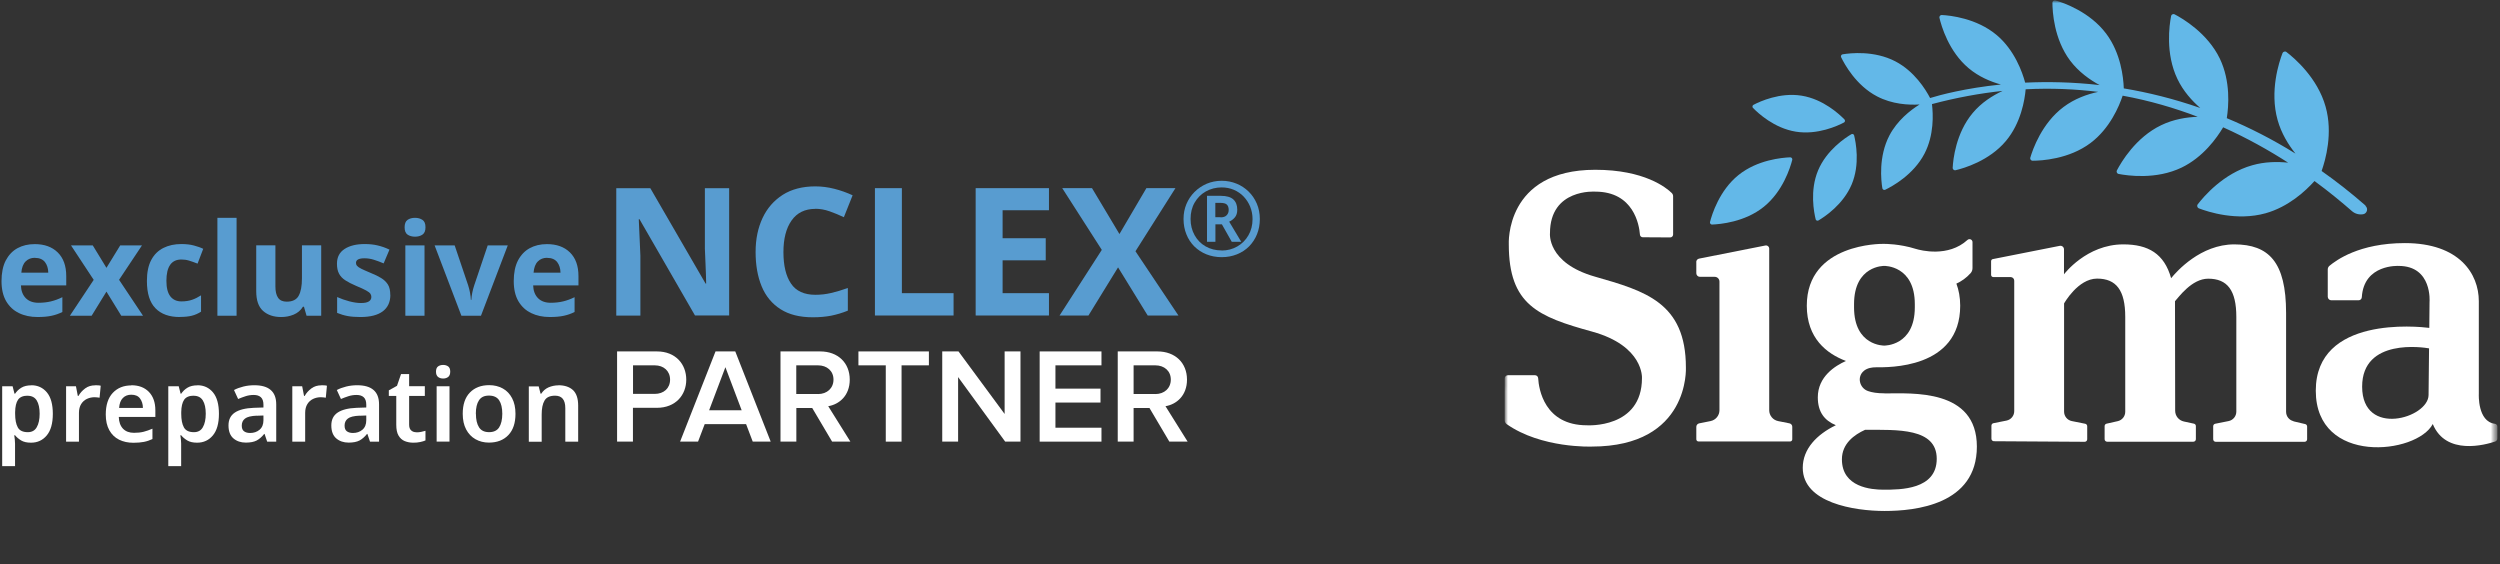
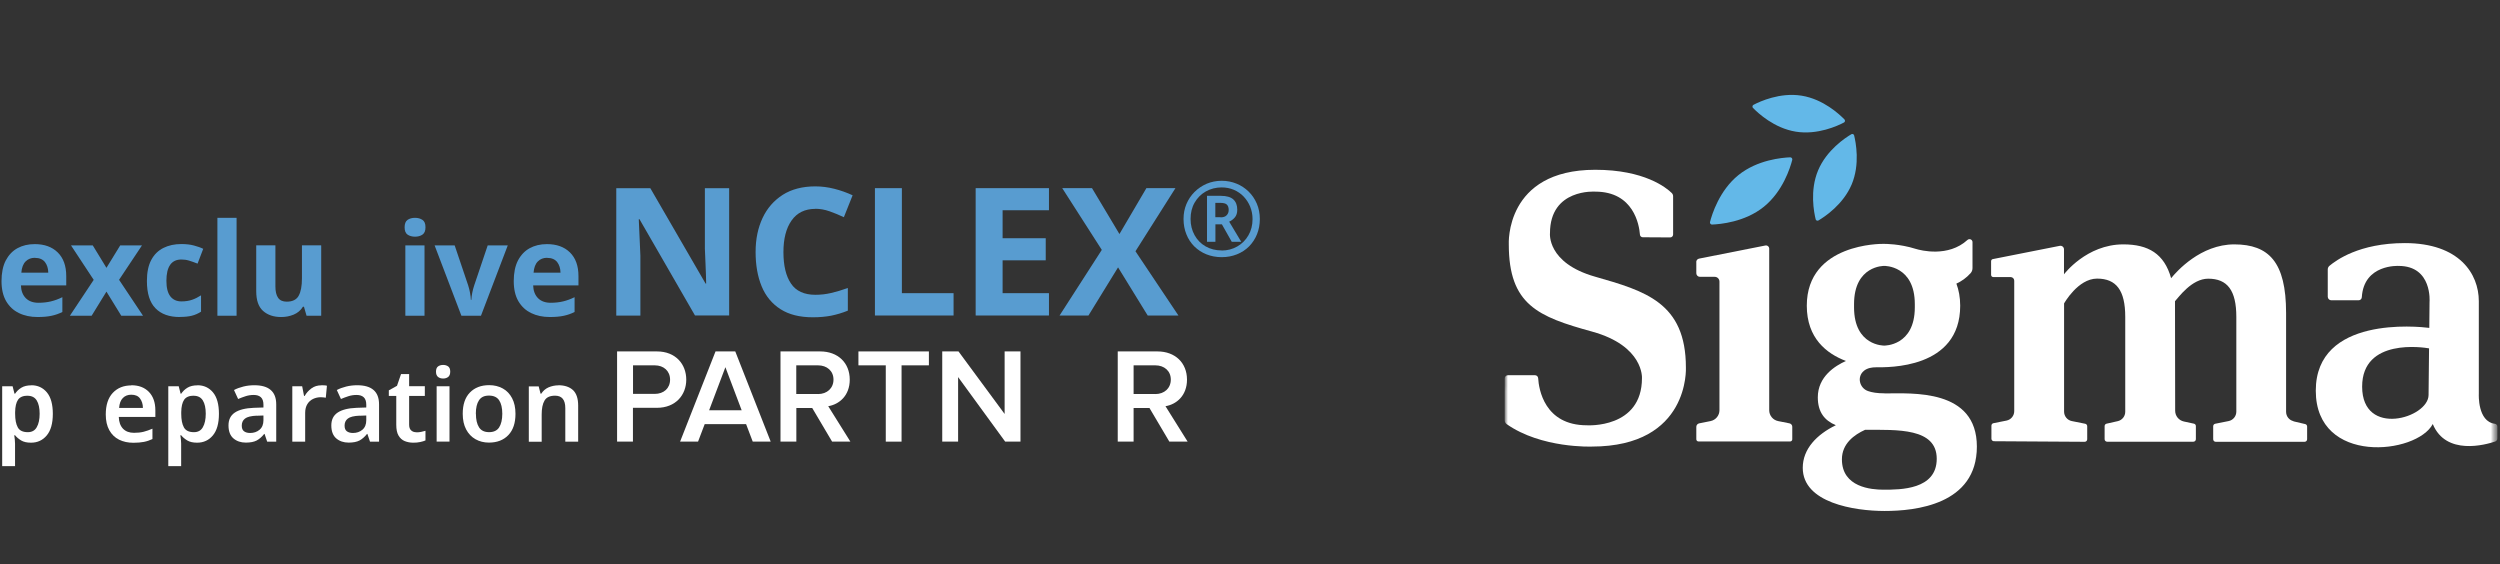
<svg xmlns="http://www.w3.org/2000/svg" width="412" height="93" viewBox="0 0 412 93" fill="none">
  <rect x="0" y="0" width="412" height="93" fill="#333333" stroke="none" />
-   <path d="M104.309 72.781V67.208H108.255C111.349 67.208 113.096 65.088 113.096 62.568C113.096 60.047 111.376 57.914 108.255 57.914H101.695V72.781H104.309ZM107.909 64.914H104.322V60.208H107.909C109.376 60.208 110.429 61.141 110.429 62.568C110.429 63.994 109.376 64.914 107.909 64.914Z" fill="white" />
+   <path d="M104.309 72.781V67.208H108.255C111.349 67.208 113.096 65.088 113.096 62.568C113.096 60.047 111.376 57.914 108.255 57.914H101.695V72.781H104.309ZM107.909 64.914H104.322V60.208H107.909C109.376 60.208 110.429 61.141 110.429 62.568C110.429 63.994 109.376 64.914 107.909 64.914" fill="white" />
  <path d="M127.012 72.781L121.172 57.914H117.918L112.078 72.781H115.038L116.132 69.901H122.958L124.052 72.781H127.012ZM122.212 67.608H116.865L119.545 60.514L122.225 67.608H122.212Z" fill="white" />
  <path d="M140.145 72.781L136.492 66.941C138.292 66.648 140.039 65.208 140.039 62.568C140.039 59.807 138.105 57.914 135.158 57.914H128.625V72.781H131.238V67.234H133.852L137.132 72.781H140.159H140.145ZM134.812 64.928H131.225V60.208H134.812C136.279 60.208 137.359 61.127 137.359 62.554C137.359 63.981 136.292 64.941 134.812 64.941V64.928Z" fill="white" />
  <path d="M148.576 72.781V60.208H153.082V57.914H141.469V60.208H145.976V72.781H148.589H148.576Z" fill="white" />
  <path d="M168.175 72.781V57.914H165.562V68.221L157.961 57.914H155.281V72.781H157.895V62.141L165.655 72.781H168.175Z" fill="white" />
-   <path d="M181.523 72.781V70.488H173.936V66.341H181.363V64.047H173.936V60.208H181.523V57.914H171.336V72.781H181.523Z" fill="white" />
  <path d="M195.723 72.781L192.07 66.941C193.87 66.648 195.617 65.208 195.617 62.568C195.617 59.807 193.683 57.914 190.737 57.914H184.203V72.781H186.817V67.234H189.43L192.71 72.781H195.737H195.723ZM190.403 64.928H186.817V60.208H190.403C191.87 60.208 192.95 61.127 192.95 62.554C192.95 63.981 191.883 64.941 190.403 64.941V64.928Z" fill="white" />
  <path d="M5.717 40.23C7.317 40.23 8.584 40.684 9.517 41.604C10.45 42.524 10.917 43.817 10.917 45.497V47.031H3.45C3.477 47.924 3.743 48.617 4.25 49.137C4.757 49.644 5.45 49.897 6.343 49.897C7.09 49.897 7.77 49.817 8.384 49.671C8.997 49.524 9.624 49.297 10.277 48.977V51.417C9.717 51.697 9.117 51.911 8.477 52.044C7.85 52.177 7.09 52.244 6.197 52.244C5.037 52.244 4.01 52.031 3.117 51.591C2.223 51.164 1.53 50.511 1.01 49.631C0.503 48.751 0.25 47.644 0.25 46.324C0.25 45.004 0.477 43.831 0.943 42.937C1.41 42.044 2.05 41.364 2.863 40.91C3.69 40.457 4.637 40.23 5.73 40.23H5.717ZM5.743 42.484C5.13 42.484 4.623 42.684 4.223 43.084C3.823 43.484 3.583 44.097 3.517 44.937H7.957C7.944 44.231 7.757 43.644 7.41 43.191C7.05 42.737 6.503 42.497 5.757 42.497L5.743 42.484Z" fill="#589CD0" />
  <path d="M15.436 46.112L11.702 40.445H15.289L17.542 44.139L19.809 40.445H23.396L19.622 46.112L23.569 52.032H19.983L17.542 48.059L15.102 52.032H11.516L15.449 46.112H15.436Z" fill="#589CD0" />
  <path d="M29.624 52.246C27.891 52.246 26.558 51.766 25.624 50.806C24.678 49.846 24.211 48.352 24.211 46.299C24.211 44.886 24.451 43.725 24.931 42.832C25.411 41.939 26.078 41.285 26.931 40.859C27.784 40.432 28.771 40.219 29.891 40.219C30.678 40.219 31.371 40.299 31.958 40.459C32.544 40.619 33.065 40.792 33.491 41.005L32.558 43.446C32.065 43.245 31.598 43.086 31.171 42.952C30.744 42.819 30.304 42.766 29.891 42.766C28.251 42.766 27.424 43.939 27.424 46.272C27.424 47.432 27.638 48.286 28.078 48.846C28.504 49.392 29.118 49.672 29.891 49.672C30.558 49.672 31.144 49.579 31.651 49.406C32.158 49.232 32.651 48.979 33.131 48.672V51.366C32.651 51.672 32.145 51.899 31.611 52.032C31.078 52.166 30.411 52.232 29.611 52.232L29.624 52.246Z" fill="#589CD0" />
  <path d="M38.988 52.032H35.828V35.898H38.988V52.032Z" fill="#589CD0" />
  <path d="M52.934 40.447V52.034H50.52L50.093 50.554H49.92C49.547 51.154 49.04 51.581 48.4 51.847C47.76 52.114 47.067 52.247 46.347 52.247C45.107 52.247 44.107 51.914 43.347 51.234C42.6 50.567 42.227 49.487 42.227 47.994V40.434H45.387V47.207C45.387 48.034 45.533 48.647 45.827 49.074C46.12 49.501 46.6 49.714 47.253 49.714C48.213 49.714 48.88 49.38 49.227 48.727C49.587 48.074 49.76 47.127 49.76 45.887V40.434H52.92L52.934 40.447Z" fill="#589CD0" />
-   <path d="M64.332 48.592C64.332 49.766 63.918 50.672 63.091 51.299C62.265 51.926 61.025 52.246 59.385 52.246C58.585 52.246 57.878 52.192 57.305 52.086C56.718 51.979 56.145 51.806 55.558 51.566V48.952C56.185 49.232 56.851 49.472 57.571 49.659C58.291 49.846 58.931 49.939 59.478 49.939C60.105 49.939 60.545 49.846 60.811 49.659C61.078 49.472 61.198 49.232 61.198 48.939C61.198 48.739 61.145 48.566 61.038 48.406C60.931 48.246 60.705 48.072 60.345 47.872C59.985 47.672 59.438 47.419 58.691 47.112C57.971 46.806 57.371 46.499 56.905 46.192C56.438 45.886 56.091 45.526 55.865 45.086C55.638 44.659 55.531 44.112 55.531 43.459C55.531 42.379 55.945 41.579 56.785 41.032C57.625 40.485 58.731 40.219 60.118 40.219C60.838 40.219 61.531 40.285 62.171 40.432C62.825 40.579 63.491 40.805 64.185 41.139L63.225 43.406C62.665 43.166 62.118 42.965 61.611 42.806C61.105 42.645 60.585 42.566 60.065 42.566C59.131 42.566 58.665 42.819 58.665 43.325C58.665 43.512 58.718 43.672 58.851 43.819C58.971 43.965 59.211 44.126 59.558 44.299C59.905 44.472 60.425 44.699 61.091 44.979C61.758 45.245 62.331 45.526 62.811 45.819C63.291 46.112 63.665 46.472 63.931 46.899C64.198 47.326 64.318 47.899 64.318 48.592H64.332Z" fill="#589CD0" />
  <path d="M68.4 35.898C68.866 35.898 69.266 36.005 69.613 36.232C69.96 36.459 70.12 36.858 70.12 37.459C70.12 38.059 69.946 38.445 69.613 38.672C69.28 38.898 68.866 39.005 68.4 39.005C67.933 39.005 67.506 38.898 67.173 38.672C66.84 38.445 66.68 38.045 66.68 37.459C66.68 36.872 66.84 36.459 67.173 36.232C67.506 36.005 67.906 35.898 68.4 35.898ZM69.96 40.445V52.032H66.8V40.445H69.96Z" fill="#589CD0" />
  <path d="M76.038 52.032L71.625 40.445H74.932L77.159 47.045C77.292 47.446 77.385 47.859 77.465 48.272C77.545 48.699 77.585 49.086 77.599 49.419H77.678C77.719 48.659 77.879 47.859 78.145 47.045L80.372 40.445H83.679L79.265 52.032H76.012H76.038Z" fill="#589CD0" />
  <path d="M90.131 40.23C91.731 40.23 92.998 40.684 93.931 41.604C94.864 42.524 95.331 43.817 95.331 45.497V47.031H87.864C87.891 47.924 88.157 48.617 88.664 49.137C89.171 49.644 89.864 49.897 90.757 49.897C91.504 49.897 92.184 49.817 92.798 49.671C93.411 49.524 94.038 49.297 94.691 48.977V51.417C94.131 51.697 93.531 51.911 92.891 52.044C92.264 52.177 91.504 52.244 90.611 52.244C89.451 52.244 88.424 52.031 87.531 51.591C86.637 51.164 85.944 50.511 85.424 49.631C84.917 48.751 84.664 47.644 84.664 46.324C84.664 45.004 84.891 43.831 85.357 42.937C85.824 42.044 86.464 41.364 87.278 40.91C88.104 40.457 89.051 40.23 90.144 40.23H90.131ZM90.157 42.484C89.544 42.484 89.037 42.684 88.638 43.084C88.237 43.484 87.998 44.097 87.931 44.937H92.371C92.358 44.231 92.171 43.644 91.824 43.191C91.464 42.737 90.918 42.497 90.171 42.497L90.157 42.484Z" fill="#589CD0" />
  <path d="M120.176 51.993H114.536L105.389 36.126H105.269C105.309 37.126 105.349 38.126 105.403 39.126C105.456 40.126 105.496 41.127 105.536 42.127V52.007H101.562V31.02H107.176L116.283 46.74H116.376C116.363 45.767 116.323 44.793 116.283 43.833C116.243 42.873 116.203 41.913 116.163 40.953V31.02H120.163V52.007L120.176 51.993Z" fill="#589CD0" />
  <path d="M134.364 34.422C132.657 34.422 131.35 35.062 130.457 36.328C129.55 37.608 129.11 39.342 129.11 41.555C129.11 43.769 129.524 45.515 130.364 46.742C131.19 47.969 132.537 48.582 134.377 48.582C135.244 48.582 136.097 48.489 136.95 48.289C137.804 48.089 138.724 47.822 139.724 47.462V51.195C138.804 51.569 137.897 51.835 136.99 52.022C136.084 52.195 135.084 52.289 133.964 52.289C131.804 52.289 130.03 51.849 128.63 50.955C127.23 50.062 126.19 48.809 125.523 47.195C124.857 45.582 124.523 43.688 124.523 41.542C124.523 39.395 124.91 37.555 125.67 35.928C126.43 34.302 127.55 33.035 129.004 32.102C130.457 31.181 132.257 30.715 134.364 30.715C135.404 30.715 136.444 30.848 137.497 31.115C138.55 31.381 139.55 31.741 140.511 32.181L139.07 35.795C138.284 35.422 137.497 35.102 136.71 34.822C135.91 34.542 135.137 34.408 134.377 34.408L134.364 34.422Z" fill="#589CD0" />
  <path d="M144.188 51.995V31.008H148.628V48.315H157.148V51.995H144.188Z" fill="#589CD0" />
  <path d="M172.869 51.995H160.789V31.008H172.869V34.648H165.229V39.261H172.336V42.901H165.229V48.315H172.869V51.995Z" fill="#589CD0" />
  <path d="M194.218 51.995H189.138L184.257 44.062L179.377 51.995H174.617L181.577 41.181L175.057 31.008H179.964L184.484 38.568L188.924 31.008H193.711L187.124 41.408L194.204 51.995H194.218Z" fill="#589CD0" />
  <path d="M201.34 42.38C200.42 42.38 199.594 42.22 198.82 41.913C198.047 41.607 197.394 41.167 196.82 40.607C196.26 40.047 195.82 39.38 195.514 38.606C195.207 37.846 195.047 37.007 195.047 36.087C195.047 35.166 195.207 34.406 195.514 33.646C195.834 32.886 196.274 32.22 196.847 31.646C197.42 31.073 198.087 30.62 198.847 30.286C199.607 29.966 200.447 29.793 201.327 29.793C202.207 29.793 203.007 29.953 203.767 30.26C204.527 30.566 205.194 31.006 205.767 31.566C206.341 32.126 206.794 32.793 207.127 33.566C207.447 34.326 207.621 35.166 207.621 36.087C207.621 37.007 207.461 37.846 207.154 38.606C206.847 39.367 206.407 40.033 205.847 40.607C205.287 41.167 204.62 41.607 203.847 41.913C203.087 42.22 202.247 42.38 201.327 42.38H201.34ZM201.34 41.287C202.274 41.287 203.127 41.06 203.9 40.62C204.674 40.18 205.287 39.566 205.74 38.78C206.194 37.993 206.42 37.1 206.42 36.1C206.42 35.38 206.287 34.713 206.034 34.073C205.78 33.446 205.42 32.886 204.967 32.406C204.514 31.926 203.967 31.553 203.354 31.286C202.727 31.02 202.06 30.886 201.34 30.886C200.367 30.886 199.5 31.113 198.714 31.553C197.94 31.993 197.327 32.606 196.874 33.393C196.42 34.18 196.207 35.073 196.207 36.087C196.207 37.1 196.434 37.98 196.874 38.767C197.314 39.553 197.914 40.167 198.687 40.607C199.46 41.047 200.34 41.273 201.34 41.273V41.287ZM198.914 39.847V32.273H201.194C202.127 32.273 202.82 32.473 203.247 32.86C203.687 33.26 203.9 33.82 203.9 34.566C203.9 35.1 203.767 35.526 203.487 35.846C203.207 36.166 202.9 36.393 202.567 36.526L204.554 39.847H202.994L201.367 36.967H200.3V39.847H198.914ZM201.154 35.82C201.594 35.82 201.927 35.713 202.154 35.473C202.38 35.246 202.487 34.953 202.487 34.593C202.487 34.193 202.38 33.9 202.18 33.713C201.98 33.526 201.634 33.433 201.127 33.433H200.287V35.793H201.14L201.154 35.82Z" fill="#589CD0" />
  <path d="M5.16 63.488C6.226 63.488 7.08 63.888 7.733 64.675C8.386 65.462 8.706 66.648 8.706 68.208C8.706 69.768 8.373 70.955 7.706 71.755C7.04 72.555 6.173 72.955 5.106 72.955C4.439 72.955 3.893 72.835 3.479 72.582C3.066 72.329 2.733 72.049 2.479 71.728H2.346C2.386 71.942 2.413 72.168 2.439 72.422C2.466 72.675 2.479 72.902 2.479 73.115V76.822H0.359V63.662H2.079L2.386 64.875H2.493C2.746 64.488 3.079 64.168 3.506 63.902C3.933 63.635 4.493 63.502 5.173 63.502L5.16 63.488ZM4.559 65.208C3.813 65.208 3.279 65.435 2.973 65.875C2.666 66.328 2.506 67.008 2.493 67.915V68.182C2.493 69.155 2.639 69.902 2.933 70.435C3.226 70.969 3.786 71.222 4.586 71.222C5.253 71.222 5.746 70.955 6.053 70.409C6.373 69.862 6.533 69.115 6.533 68.182C6.533 67.248 6.373 66.515 6.053 65.995C5.733 65.475 5.226 65.222 4.546 65.222L4.559 65.208Z" fill="white" />
-   <path d="M15.677 63.488C15.824 63.488 15.984 63.488 16.157 63.502C16.331 63.502 16.477 63.542 16.597 63.568L16.411 65.542C16.304 65.515 16.157 65.502 16.011 65.488C15.851 65.475 15.717 65.462 15.584 65.462C15.131 65.462 14.717 65.555 14.317 65.742C13.931 65.928 13.611 66.208 13.371 66.595C13.131 66.982 13.011 67.475 13.011 68.048V72.782H10.891V63.662H12.517L12.824 65.248H12.931C13.197 64.768 13.571 64.355 14.037 64.008C14.504 63.662 15.051 63.502 15.677 63.502V63.488Z" fill="white" />
  <path d="M21.63 63.488C22.857 63.488 23.817 63.848 24.537 64.582C25.243 65.315 25.603 66.328 25.603 67.635V68.715H19.576C19.603 69.542 19.83 70.182 20.27 70.648C20.71 71.102 21.31 71.329 22.083 71.329C22.67 71.329 23.19 71.275 23.67 71.155C24.137 71.035 24.63 70.862 25.123 70.648V72.355C24.67 72.569 24.203 72.728 23.723 72.822C23.243 72.915 22.657 72.969 21.99 72.969C21.096 72.969 20.31 72.795 19.63 72.462C18.95 72.129 18.403 71.595 18.016 70.902C17.63 70.208 17.43 69.342 17.43 68.315C17.43 66.755 17.816 65.568 18.59 64.742C19.363 63.928 20.376 63.515 21.643 63.515L21.63 63.488ZM21.63 65.048C21.056 65.048 20.59 65.235 20.243 65.595C19.883 65.955 19.683 66.502 19.63 67.222H23.55C23.55 66.595 23.377 66.075 23.07 65.662C22.763 65.248 22.283 65.048 21.63 65.048Z" fill="white" />
  <path d="M32.535 63.488C33.601 63.488 34.455 63.888 35.108 64.675C35.761 65.462 36.081 66.648 36.081 68.208C36.081 69.768 35.748 70.955 35.081 71.755C34.414 72.555 33.548 72.955 32.481 72.955C31.814 72.955 31.268 72.835 30.855 72.582C30.441 72.329 30.108 72.049 29.854 71.728H29.721C29.761 71.942 29.788 72.168 29.814 72.422C29.841 72.675 29.854 72.902 29.854 73.115V76.822H27.734V63.662H29.454L29.761 64.875H29.868C30.121 64.488 30.454 64.168 30.881 63.902C31.308 63.635 31.868 63.502 32.548 63.502L32.535 63.488ZM31.934 65.208C31.188 65.208 30.654 65.435 30.348 65.875C30.041 66.328 29.881 67.008 29.868 67.915V68.182C29.868 69.155 30.014 69.902 30.308 70.435C30.601 70.969 31.161 71.222 31.961 71.222C32.628 71.222 33.121 70.955 33.428 70.409C33.748 69.862 33.908 69.115 33.908 68.182C33.908 67.248 33.748 66.515 33.428 65.995C33.108 65.475 32.601 65.222 31.921 65.222L31.934 65.208Z" fill="white" />
  <path d="M41.923 63.488C43.096 63.488 44.003 63.742 44.603 64.262C45.216 64.782 45.523 65.568 45.523 66.648V72.782H44.03L43.603 71.515H43.536C43.15 72.008 42.723 72.368 42.296 72.595C41.856 72.822 41.27 72.942 40.51 72.942C39.696 72.942 39.016 72.715 38.47 72.249C37.936 71.795 37.656 71.075 37.656 70.115C37.656 69.155 38.003 68.462 38.696 67.995C39.39 67.528 40.43 67.262 41.83 67.208L43.416 67.155V66.702C43.416 66.128 43.27 65.715 42.99 65.462C42.71 65.208 42.323 65.088 41.816 65.088C41.35 65.088 40.91 65.155 40.496 65.288C40.07 65.422 39.656 65.582 39.243 65.755L38.563 64.275C39.016 64.035 39.523 63.848 40.11 63.702C40.696 63.555 41.296 63.488 41.923 63.488ZM42.31 68.502C41.376 68.542 40.736 68.702 40.376 68.982C40.016 69.262 39.843 69.648 39.843 70.142C39.843 70.582 39.963 70.888 40.216 71.075C40.47 71.262 40.803 71.355 41.216 71.355C41.83 71.355 42.35 71.182 42.776 70.822C43.203 70.462 43.416 69.942 43.416 69.248V68.475L42.31 68.515V68.502Z" fill="white" />
  <path d="M52.959 63.488C53.105 63.488 53.265 63.488 53.439 63.502C53.612 63.502 53.759 63.542 53.879 63.568L53.692 65.542C53.585 65.515 53.439 65.502 53.292 65.488C53.132 65.475 52.999 65.462 52.865 65.462C52.412 65.462 51.999 65.555 51.599 65.742C51.212 65.928 50.892 66.208 50.652 66.595C50.412 66.982 50.292 67.475 50.292 68.048V72.782H48.172V63.662H49.799L50.105 65.248H50.212C50.479 64.768 50.852 64.355 51.319 64.008C51.785 63.662 52.332 63.502 52.959 63.502V63.488Z" fill="white" />
  <path d="M58.868 63.488C60.042 63.488 60.948 63.742 61.548 64.262C62.162 64.782 62.468 65.568 62.468 66.648V72.782H60.975L60.548 71.515H60.482C60.095 72.008 59.668 72.368 59.242 72.595C58.802 72.822 58.215 72.942 57.455 72.942C56.642 72.942 55.962 72.715 55.415 72.249C54.882 71.795 54.602 71.075 54.602 70.115C54.602 69.155 54.948 68.462 55.642 67.995C56.335 67.528 57.375 67.262 58.775 67.208L60.362 67.155V66.702C60.362 66.128 60.215 65.715 59.935 65.462C59.655 65.208 59.268 65.088 58.762 65.088C58.295 65.088 57.855 65.155 57.442 65.288C57.015 65.422 56.602 65.582 56.188 65.755L55.508 64.275C55.962 64.035 56.468 63.848 57.055 63.702C57.642 63.555 58.242 63.488 58.868 63.488ZM59.255 68.502C58.322 68.542 57.682 68.702 57.322 68.982C56.962 69.262 56.788 69.648 56.788 70.142C56.788 70.582 56.908 70.888 57.162 71.075C57.415 71.262 57.748 71.355 58.162 71.355C58.775 71.355 59.295 71.182 59.722 70.822C60.148 70.462 60.362 69.942 60.362 69.248V68.475L59.255 68.515V68.502Z" fill="white" />
  <path d="M68.665 71.249C68.918 71.249 69.185 71.222 69.425 71.169C69.665 71.115 69.905 71.062 70.118 70.995V72.582C69.892 72.689 69.598 72.769 69.238 72.849C68.878 72.929 68.505 72.955 68.105 72.955C67.585 72.955 67.118 72.862 66.692 72.689C66.265 72.515 65.931 72.209 65.678 71.782C65.425 71.355 65.305 70.755 65.305 69.995V65.249H64.078V64.329L65.425 63.582L66.091 61.648H67.425V63.648H70.012V65.249H67.425V69.982C67.425 70.409 67.531 70.729 67.758 70.929C67.985 71.142 68.278 71.235 68.638 71.235L68.665 71.249Z" fill="white" />
  <path d="M73.025 60.141C73.345 60.141 73.625 60.221 73.852 60.381C74.078 60.541 74.198 60.834 74.198 61.247C74.198 61.661 74.078 61.954 73.852 62.127C73.625 62.301 73.345 62.381 73.025 62.381C72.705 62.381 72.425 62.301 72.198 62.127C71.972 61.954 71.852 61.661 71.852 61.247C71.852 60.834 71.972 60.541 72.198 60.381C72.425 60.221 72.705 60.141 73.025 60.141ZM74.078 63.661V72.781H71.958V63.661H74.078Z" fill="white" />
  <path d="M84.951 68.193C84.951 69.713 84.565 70.873 83.778 71.7C82.991 72.526 81.925 72.94 80.578 72.94C79.751 72.94 79.004 72.753 78.351 72.379C77.698 72.006 77.191 71.473 76.818 70.766C76.445 70.059 76.258 69.206 76.258 68.193C76.258 66.673 76.644 65.513 77.431 64.699C78.218 63.886 79.271 63.473 80.618 63.473C81.458 63.473 82.205 63.659 82.858 64.019C83.511 64.379 84.018 64.913 84.391 65.619C84.765 66.326 84.951 67.179 84.951 68.193ZM78.431 68.193C78.431 69.153 78.605 69.9 78.951 70.433C79.298 70.966 79.845 71.219 80.605 71.219C81.365 71.219 81.925 70.953 82.258 70.433C82.591 69.913 82.778 69.153 82.778 68.193C82.778 67.233 82.605 66.486 82.258 65.966C81.911 65.446 81.351 65.193 80.578 65.193C79.805 65.193 79.285 65.446 78.938 65.966C78.591 66.486 78.418 67.219 78.418 68.193H78.431Z" fill="white" />
  <path d="M92.015 63.488C93.042 63.488 93.842 63.755 94.415 64.275C94.989 64.808 95.282 65.662 95.282 66.835V72.782H93.162V67.262C93.162 65.888 92.602 65.208 91.482 65.208C90.629 65.208 90.042 65.475 89.735 66.022C89.415 66.555 89.269 67.328 89.269 68.328V72.795H87.148V63.675H88.775L89.082 64.875H89.202C89.495 64.408 89.895 64.062 90.402 63.835C90.909 63.622 91.455 63.502 92.029 63.502L92.015 63.488Z" fill="white" />
  <mask id="mask0_102_173" style="mask-type:alpha" maskUnits="userSpaceOnUse" x="247" y="0" width="165" height="93">
    <rect x="247.617" width="164" height="75" fill="#D9D9D9" />
    <rect x="247.617" y="64" width="79" height="29" fill="#D9D9D9" />
  </mask>
  <g mask="url(#mask0_102_173)">
    <mask id="mask1_102_173" style="mask-type:luminance" maskUnits="userSpaceOnUse" x="247" y="0" width="165" height="94">
      <path d="M411.586 0.008H247.969V93.237H411.586V0.008Z" fill="white" />
    </mask>
    <g mask="url(#mask1_102_173)">
      <path d="M310.587 64.821C309.361 64.821 308.481 64.674 307.854 64.448C306.427 63.955 305.987 62.075 307.174 61.114C307.174 61.114 307.187 61.101 307.201 61.088C307.761 60.648 308.481 60.528 309.201 60.528C311.067 60.528 323.041 60.848 323.041 50.381C323.041 48.981 322.801 47.781 322.414 46.741C323.254 46.354 324.054 45.807 324.774 44.994C324.974 44.767 325.068 44.474 325.068 44.181V39.901C325.068 39.474 324.561 39.261 324.241 39.541C321.068 42.447 316.521 41.261 315.734 41.021C313.027 40.167 310.601 40.194 310.601 40.194H310.201C310.201 40.194 297.76 40.047 297.76 50.381C297.76 55.741 301.027 58.288 304.214 59.488C302.441 60.274 299.574 62.061 299.574 65.475C299.574 67.915 300.681 69.301 302.547 70.075C299.4 71.608 297.094 73.981 297.094 77.102C297.094 82.862 305.574 84.208 310.587 84.208C315.601 84.208 325.788 83.195 325.788 73.608C325.788 64.021 315.094 64.835 310.587 64.835M305.547 50.127C305.547 43.727 310.521 43.821 310.521 43.821C310.521 43.821 315.561 43.714 315.561 50.127V50.648C315.561 57.048 310.521 56.954 310.521 56.954C310.521 56.954 305.547 57.048 305.547 50.648V50.127ZM310.401 80.702C308.414 80.702 303.547 80.315 303.547 75.701C303.547 73.088 305.601 71.635 307.361 70.835C312.681 70.835 319.174 70.501 319.174 75.608C319.174 80.715 313.174 80.702 310.387 80.702" fill="white" />
      <path d="M279.552 43.193V45.033C279.552 45.353 279.819 45.62 280.139 45.62H282.579C283.019 45.62 283.366 45.967 283.366 46.407V67.607C283.366 68.474 282.752 69.221 281.899 69.394L280.032 69.767C279.752 69.821 279.552 70.061 279.552 70.341V72.394C279.552 72.594 279.712 72.754 279.912 72.754H295.019C295.206 72.754 295.366 72.594 295.366 72.407V70.327C295.366 70.047 295.166 69.821 294.899 69.767L293.033 69.394C292.179 69.221 291.566 68.474 291.566 67.607V40.98C291.566 40.647 291.259 40.393 290.926 40.46L280.006 42.62C279.739 42.673 279.539 42.913 279.539 43.193" fill="white" />
      <path d="M377.961 69.407C377.241 69.234 376.747 68.594 376.747 67.861V51.567C376.747 43.18 373.907 40.287 368.214 40.273C362.667 40.273 358.72 44.714 357.8 45.847C356.667 41.807 354.04 40.273 349.92 40.273C343.827 40.273 340.146 45.207 340.146 45.207V41.087C340.146 40.727 339.813 40.447 339.453 40.513L328.413 42.7C328.253 42.727 328.133 42.873 328.133 43.047V45.3C328.133 45.5 328.293 45.66 328.493 45.66H331.346C331.68 45.66 331.946 45.927 331.946 46.26V67.754C331.946 68.514 331.413 69.168 330.666 69.314L328.519 69.741C328.319 69.781 328.186 69.954 328.186 70.154V72.301C328.186 72.528 328.373 72.714 328.599 72.714L343.56 72.808C343.787 72.808 343.973 72.621 343.973 72.394V70.248C343.973 70.047 343.84 69.874 343.64 69.834L341.44 69.394C340.693 69.248 340.16 68.594 340.16 67.834V50.007C340.16 50.007 342.44 45.914 345.6 45.914C348.76 45.914 350.24 47.847 350.24 52.207V67.861C350.24 68.608 349.72 69.248 349 69.407L347.16 69.821C346.973 69.861 346.84 70.034 346.84 70.221V72.381C346.84 72.608 347.027 72.794 347.253 72.794H361.467C361.694 72.794 361.88 72.608 361.88 72.381V70.221C361.88 70.021 361.747 69.861 361.56 69.821L359.894 69.461C359.054 69.274 358.467 68.541 358.467 67.688C358.467 63.474 358.454 50.514 358.44 49.634C359.04 48.994 361.2 45.927 363.907 45.927C367.08 45.927 368.547 47.86 368.547 52.22V67.834C368.547 68.594 368.014 69.248 367.267 69.394L365.067 69.834C364.867 69.874 364.734 70.047 364.734 70.248V72.394C364.734 72.621 364.92 72.808 365.147 72.808H379.801C380.027 72.808 380.214 72.621 380.214 72.394V70.287C380.214 70.101 380.081 69.927 379.894 69.888L377.961 69.434V69.407Z" fill="white" />
      <path d="M408.508 64.957V49.623C408.508 45.156 405.335 40.062 396.321 40.062C388.734 40.062 384.947 42.943 383.907 43.796C383.721 43.943 383.614 44.169 383.614 44.409V48.903C383.614 49.223 383.881 49.489 384.201 49.489H388.681C388.974 49.489 389.214 49.276 389.227 48.983C389.561 43.489 395.294 43.823 395.294 43.823C400.894 43.823 400.388 49.783 400.388 49.783L400.348 54.036C398.468 53.796 381.641 52.05 381.641 64.383C381.641 76.717 398.308 74.89 400.921 69.877C403.081 75.13 409.615 73.303 411.215 72.757C411.428 72.69 411.575 72.477 411.575 72.25V70.317C411.575 70.063 411.388 69.863 411.148 69.837C408.281 69.477 408.508 64.943 408.508 64.943M389.281 63.716C389.281 55.65 399.468 57.263 400.308 57.41L400.228 65.09C400.228 68.903 389.281 72.143 389.281 63.716Z" fill="white" />
      <path d="M275.729 32.341C275.729 32.141 275.649 31.954 275.503 31.807C274.623 30.941 271.009 27.98 262.902 27.98C247.969 27.98 248.649 40.261 248.649 40.261C248.649 50.234 253.462 52.194 262.382 54.648C270.929 57.008 270.596 62.315 270.596 62.315C270.596 70.675 261.529 70.088 261.529 70.088C254.502 70.088 253.596 64.101 253.489 62.328C253.476 62.048 253.236 61.835 252.969 61.835H248.502C248.209 61.835 247.969 62.075 247.969 62.368V69.261C247.969 69.515 248.089 69.742 248.289 69.888C254.036 73.928 262.316 73.595 262.316 73.595C278.516 73.595 277.836 60.568 277.836 60.568C277.836 49.861 271.103 47.954 262.862 45.594C254.902 43.328 255.436 38.434 255.436 38.434C255.436 31.034 262.902 31.581 262.902 31.581C269.236 31.581 270.143 37.074 270.263 38.674C270.276 38.914 270.489 39.101 270.729 39.101L275.249 39.127C275.516 39.127 275.729 38.914 275.729 38.647V32.354V32.341Z" fill="white" />
-       <path d="M389.855 33.887C387.442 31.781 385.029 29.887 382.602 28.181C383.255 26.327 384.495 21.94 383.255 17.567C381.922 12.807 378.095 9.553 376.802 8.567C376.602 8.407 376.255 8.513 376.162 8.74C375.575 10.26 374.015 15.02 375.348 19.78C375.962 21.967 377.108 23.834 378.295 25.314C374.482 22.941 370.682 21.02 366.975 19.474C367.281 17.554 367.628 13.42 365.828 9.66C363.801 5.46 359.721 3.06 358.361 2.353C358.148 2.247 357.841 2.393 357.801 2.62C357.508 4.127 356.828 8.82 358.841 13.02C359.801 15.02 361.228 16.607 362.601 17.794C358.228 16.274 354.001 15.234 350.001 14.567C349.934 12.727 349.508 8.753 347.094 5.54C344.414 1.967 340.134 0.473 338.721 0.06C338.507 -0.007 338.241 0.193 338.241 0.42C338.241 1.887 338.481 6.42 341.161 9.993C342.561 11.847 344.388 13.14 346.014 14.02C341.534 13.514 337.401 13.447 333.747 13.62C333.294 11.927 332.014 8.26 329.041 5.767C325.747 3.007 321.4 2.54 319.987 2.473C319.76 2.473 319.574 2.7 319.614 2.913C319.934 4.287 321.147 8.487 324.44 11.247C326.107 12.647 328.054 13.46 329.747 13.927C323.88 14.527 319.72 15.647 318.08 16.154C317.334 14.714 315.48 11.74 312.36 10.114C308.88 8.3 304.933 8.74 303.653 8.953C303.453 8.993 303.32 9.233 303.413 9.42C303.973 10.58 305.88 14.087 309.347 15.887C311.813 17.18 314.52 17.327 316.347 17.22C314.8 18.18 312.667 19.86 311.373 22.327C309.56 25.807 310 29.754 310.213 31.034C310.24 31.234 310.493 31.367 310.68 31.274C311.84 30.714 315.334 28.807 317.147 25.34C318.76 22.247 318.587 18.78 318.387 17.154C322.4 16.087 326.28 15.38 330.027 14.98C328.401 15.74 326.547 16.887 325.094 18.634C322.334 21.927 321.867 26.274 321.8 27.687C321.8 27.901 322.027 28.101 322.24 28.061C323.614 27.741 327.814 26.527 330.574 23.234C333.054 20.274 333.681 16.474 333.827 14.714C338.001 14.5 341.974 14.674 345.774 15.14C343.974 15.527 341.894 16.26 340.067 17.634C336.494 20.314 335.001 24.594 334.587 26.007C334.521 26.221 334.721 26.487 334.947 26.487C336.414 26.487 340.947 26.247 344.521 23.567C347.694 21.18 349.228 17.54 349.814 15.767C354.241 16.58 358.375 17.794 362.188 19.247C360.348 19.314 358.201 19.647 356.161 20.634C351.961 22.647 349.561 26.741 348.854 28.101C348.748 28.314 348.894 28.621 349.121 28.661C350.628 28.954 355.321 29.634 359.521 27.621C363.068 25.914 365.321 22.754 366.375 20.98C370.348 22.767 373.935 24.78 377.082 26.807C375.282 26.621 373.228 26.647 371.175 27.234C366.415 28.567 363.161 32.394 362.175 33.687C362.015 33.887 362.121 34.234 362.348 34.327C363.868 34.914 368.642 36.474 373.388 35.141C377.122 34.087 379.922 31.514 381.429 29.834C383.829 31.594 385.895 33.301 387.589 34.781C388.082 35.221 388.735 35.407 389.389 35.314C389.389 35.314 389.402 35.314 389.415 35.314C390.095 35.207 390.335 34.367 389.815 33.914" fill="#63B8E8" />
      <path d="M295.033 25.926C293.7 25.98 289.62 26.326 286.486 28.86C283.353 31.393 282.139 35.3 281.806 36.593C281.753 36.793 281.939 37.02 282.139 37.007C283.473 36.953 287.553 36.607 290.686 34.073C293.82 31.54 295.033 27.633 295.366 26.34C295.42 26.14 295.233 25.913 295.033 25.926Z" fill="#63B8E8" />
      <path d="M305.118 22.113C304.091 22.713 301.025 24.739 299.625 28.073C298.225 31.406 298.945 35.006 299.225 36.153C299.265 36.326 299.505 36.433 299.665 36.34C300.691 35.74 303.758 33.713 305.158 30.393C306.558 27.059 305.838 23.459 305.558 22.299C305.518 22.126 305.278 22.019 305.118 22.113Z" fill="#63B8E8" />
      <path d="M303.982 19.7C303.155 18.847 300.475 16.34 296.901 15.767C293.341 15.194 290.008 16.727 288.954 17.287C288.794 17.38 288.754 17.634 288.874 17.767C289.701 18.62 292.381 21.127 295.955 21.7C299.528 22.274 302.848 20.74 303.902 20.18C304.062 20.1 304.102 19.834 303.982 19.7Z" fill="#63B8E8" />
      <path d="M332.734 81.607H331.654V80.754H333.694V83.061C333.694 83.061 333.654 83.168 333.561 83.261C333.467 83.368 333.334 83.474 333.147 83.567C332.961 83.674 332.721 83.767 332.427 83.847C332.134 83.927 331.774 83.968 331.374 83.968C330.921 83.968 330.534 83.901 330.214 83.781C329.894 83.661 329.641 83.461 329.441 83.194C329.241 82.927 329.094 82.594 329.001 82.194C328.907 81.781 328.867 81.314 328.867 80.767C328.867 80.221 328.907 79.741 329.001 79.341C329.094 78.927 329.241 78.594 329.441 78.327C329.641 78.061 329.894 77.861 330.214 77.727C330.534 77.594 330.921 77.527 331.374 77.527C331.787 77.527 332.134 77.581 332.414 77.674C332.707 77.767 332.947 77.914 333.134 78.114C333.321 78.301 333.467 78.527 333.561 78.794C333.654 79.061 333.694 79.367 333.694 79.714H332.707C332.707 79.301 332.574 78.981 332.347 78.767C332.121 78.541 331.801 78.434 331.361 78.434C331.094 78.434 330.867 78.474 330.681 78.567C330.494 78.661 330.334 78.794 330.227 78.981C330.107 79.167 330.027 79.407 329.974 79.701C329.921 79.994 329.894 80.354 329.894 80.754C329.894 81.154 329.921 81.514 329.974 81.808C330.027 82.101 330.121 82.341 330.241 82.528C330.361 82.714 330.521 82.847 330.721 82.941C330.921 83.034 331.161 83.074 331.441 83.074C331.654 83.074 331.841 83.061 332.001 83.021C332.161 82.994 332.294 82.954 332.401 82.914C332.507 82.874 332.587 82.834 332.641 82.794C332.694 82.754 332.721 82.714 332.721 82.688V81.594L332.734 81.607Z" fill="#63B8E8" />
      <path d="M336.055 83.823V77.703H337.081V82.89H339.561V83.823H336.055Z" fill="#63B8E8" />
      <path d="M341.078 80.77C341.078 80.236 341.118 79.756 341.211 79.356C341.305 78.956 341.451 78.61 341.651 78.343C341.851 78.076 342.118 77.876 342.438 77.743C342.758 77.61 343.158 77.543 343.612 77.543C344.065 77.543 344.465 77.61 344.798 77.743C345.118 77.876 345.385 78.076 345.585 78.343C345.785 78.61 345.932 78.956 346.025 79.356C346.118 79.77 346.158 80.236 346.158 80.77C346.158 81.303 346.118 81.783 346.025 82.183C345.932 82.583 345.785 82.916 345.585 83.183C345.385 83.45 345.118 83.65 344.798 83.783C344.478 83.916 344.078 83.983 343.612 83.983C343.145 83.983 342.758 83.916 342.438 83.783C342.118 83.65 341.851 83.45 341.651 83.183C341.451 82.916 341.305 82.583 341.211 82.183C341.118 81.783 341.078 81.303 341.078 80.77ZM345.145 80.77C345.145 80.356 345.118 80.01 345.065 79.716C345.012 79.423 344.932 79.183 344.812 78.996C344.692 78.81 344.532 78.663 344.345 78.583C344.145 78.49 343.918 78.45 343.638 78.45C343.358 78.45 343.118 78.49 342.932 78.583C342.731 78.676 342.585 78.81 342.465 78.996C342.345 79.183 342.265 79.423 342.211 79.716C342.158 80.01 342.131 80.37 342.131 80.77C342.131 81.17 342.158 81.53 342.211 81.823C342.265 82.116 342.345 82.356 342.465 82.543C342.585 82.73 342.745 82.863 342.932 82.956C343.132 83.036 343.358 83.09 343.638 83.09C343.918 83.09 344.158 83.05 344.345 82.956C344.532 82.863 344.692 82.73 344.812 82.543C344.932 82.356 345.012 82.116 345.065 81.823C345.118 81.53 345.145 81.183 345.145 80.77Z" fill="#63B8E8" />
      <path d="M348.359 83.849V77.676H350.479C350.946 77.676 351.319 77.716 351.613 77.796C351.906 77.876 352.133 77.983 352.306 78.129C352.479 78.276 352.586 78.436 352.653 78.636C352.719 78.836 352.746 79.049 352.746 79.289C352.746 79.449 352.746 79.609 352.706 79.743C352.679 79.889 352.639 80.009 352.573 80.129C352.506 80.249 352.413 80.343 352.306 80.436C352.199 80.529 352.053 80.596 351.866 80.662C352.093 80.729 352.266 80.809 352.399 80.903C352.533 80.996 352.639 81.103 352.719 81.222C352.799 81.343 352.853 81.489 352.879 81.636C352.906 81.796 352.919 81.956 352.919 82.143C352.919 82.409 352.893 82.636 352.839 82.849C352.786 83.063 352.666 83.236 352.493 83.383C352.319 83.529 352.066 83.636 351.733 83.716C351.399 83.796 350.973 83.836 350.439 83.836H348.359V83.849ZM350.453 80.289C350.706 80.289 350.919 80.276 351.079 80.236C351.239 80.196 351.373 80.142 351.466 80.076C351.559 80.009 351.626 79.916 351.653 79.809C351.693 79.703 351.706 79.569 351.706 79.422C351.706 79.276 351.693 79.142 351.653 79.036C351.613 78.929 351.546 78.836 351.453 78.756C351.359 78.689 351.226 78.623 351.066 78.596C350.906 78.556 350.693 78.543 350.453 78.543H349.386V80.302H350.453V80.289ZM350.453 82.996C350.759 82.996 351.013 82.983 351.199 82.943C351.386 82.903 351.533 82.849 351.626 82.769C351.733 82.689 351.799 82.596 351.839 82.476C351.879 82.356 351.893 82.209 351.893 82.049C351.893 81.889 351.879 81.756 351.839 81.636C351.799 81.516 351.733 81.409 351.626 81.329C351.519 81.249 351.373 81.183 351.186 81.142C350.999 81.103 350.759 81.076 350.466 81.076H349.399V82.996H350.466H350.453Z" fill="#63B8E8" />
      <path d="M359.051 83.837L358.558 82.45H356.051L355.558 83.837H354.531L356.851 77.703H357.825L360.118 83.837H359.038H359.051ZM357.305 78.89L356.398 81.463H358.225L357.305 78.89Z" fill="#63B8E8" />
      <path d="M362.039 83.823V77.703H363.052V82.89H365.532V83.823H362.039Z" fill="#63B8E8" />
      <path d="M373.281 83.837V83.823L373.001 83.837L370.161 79.076L370.255 83.823H369.281V77.703H370.135V77.716L370.428 77.703L373.241 82.437L373.148 77.703H374.135V83.837H373.281Z" fill="#63B8E8" />
      <path d="M380.199 77.703H381.252V80.903C381.252 81.436 381.212 81.903 381.119 82.29C381.039 82.677 380.892 82.997 380.706 83.25C380.519 83.503 380.266 83.677 379.972 83.81C379.666 83.93 379.306 83.983 378.879 83.983C378.452 83.983 378.079 83.917 377.772 83.81C377.466 83.69 377.226 83.503 377.039 83.25C376.852 82.997 376.706 82.677 376.626 82.29C376.546 81.903 376.492 81.436 376.492 80.903V77.703H377.519V80.903C377.519 81.317 377.546 81.663 377.586 81.943C377.626 82.223 377.706 82.45 377.812 82.623C377.919 82.797 378.066 82.917 378.226 82.983C378.399 83.05 378.599 83.09 378.852 83.09C379.106 83.09 379.306 83.05 379.479 82.983C379.652 82.917 379.786 82.797 379.892 82.623C379.999 82.45 380.079 82.223 380.119 81.943C380.159 81.663 380.186 81.317 380.186 80.903V77.703H380.199Z" fill="#63B8E8" />
      <path d="M387.266 83.823L386.159 81.636C386.079 81.636 386.013 81.636 385.933 81.636H384.626V83.809H383.586V77.676H385.719C386.213 77.676 386.626 77.716 386.946 77.782C387.266 77.849 387.519 77.969 387.706 78.116C387.893 78.276 388.013 78.476 388.093 78.729C388.159 78.983 388.199 79.289 388.199 79.649C388.199 80.156 388.133 80.556 387.986 80.849C387.839 81.142 387.573 81.343 387.186 81.476L388.453 83.823H387.293H387.266ZM385.706 80.743C385.946 80.743 386.173 80.743 386.359 80.703C386.546 80.676 386.719 80.623 386.839 80.516C386.946 80.436 387.026 80.329 387.079 80.196C387.133 80.062 387.159 79.876 387.159 79.649C387.159 79.463 387.146 79.302 387.106 79.169C387.066 79.036 387.013 78.929 386.933 78.862C386.813 78.729 386.639 78.649 386.426 78.623C386.213 78.596 385.973 78.582 385.706 78.582H384.639V80.743H385.706Z" fill="#63B8E8" />
      <path d="M393.638 79.436C393.638 79.316 393.611 79.196 393.571 79.076C393.518 78.956 393.451 78.85 393.344 78.756C393.238 78.663 393.118 78.583 392.958 78.53C392.798 78.476 392.611 78.45 392.384 78.45C392.144 78.45 391.958 78.476 391.798 78.516C391.638 78.57 391.518 78.623 391.424 78.703C391.331 78.783 391.264 78.876 391.238 78.97C391.198 79.063 391.184 79.17 391.184 79.276C391.184 79.476 391.238 79.623 391.344 79.743C391.451 79.863 391.584 79.956 391.744 80.036C391.904 80.116 392.104 80.183 392.318 80.223C392.531 80.276 392.744 80.33 392.971 80.383C393.198 80.436 393.411 80.503 393.624 80.583C393.838 80.663 394.024 80.77 394.198 80.903C394.358 81.036 394.505 81.21 394.598 81.41C394.705 81.61 394.758 81.863 394.758 82.183C394.758 82.77 394.571 83.223 394.185 83.53C393.798 83.837 393.198 83.983 392.358 83.983C391.984 83.983 391.651 83.943 391.358 83.863C391.064 83.783 390.824 83.663 390.611 83.49C390.411 83.316 390.251 83.103 390.144 82.85C390.038 82.583 389.984 82.276 389.984 81.916H390.971C390.971 82.29 391.091 82.583 391.331 82.783C391.571 82.983 391.904 83.09 392.318 83.09C392.558 83.09 392.771 83.063 392.944 83.023C393.118 82.983 393.251 82.916 393.358 82.836C393.464 82.756 393.544 82.663 393.598 82.57C393.651 82.463 393.664 82.356 393.664 82.236C393.664 82.036 393.611 81.89 393.504 81.77C393.398 81.65 393.264 81.556 393.104 81.476C392.944 81.396 392.744 81.33 392.544 81.29C392.331 81.236 392.118 81.183 391.891 81.13C391.664 81.076 391.451 80.996 391.238 80.916C391.024 80.836 390.838 80.716 390.678 80.583C390.518 80.436 390.371 80.263 390.278 80.05C390.171 79.836 390.118 79.57 390.118 79.236C390.118 78.97 390.158 78.743 390.238 78.53C390.318 78.316 390.451 78.143 390.638 77.996C390.811 77.85 391.051 77.73 391.318 77.663C391.598 77.583 391.931 77.543 392.318 77.543C393.091 77.543 393.664 77.703 394.038 78.036C394.411 78.37 394.598 78.836 394.598 79.436H393.624H393.638Z" fill="#63B8E8" />
      <path d="M397.574 77.703H396.547V83.823H397.574V77.703Z" fill="#63B8E8" />
      <path d="M403.748 83.837V83.823L403.454 83.837L400.614 79.076L400.721 83.823H399.734L399.748 77.703H400.601V77.716L400.881 77.703L403.708 82.437L403.614 77.703H404.588V83.837H403.748Z" fill="#63B8E8" />
      <path d="M410.625 81.607H409.545V80.754H411.585V83.061C411.585 83.061 411.545 83.168 411.451 83.261C411.358 83.368 411.225 83.474 411.038 83.567C410.851 83.674 410.611 83.767 410.318 83.847C410.025 83.927 409.665 83.968 409.265 83.968C408.811 83.968 408.424 83.901 408.104 83.781C407.784 83.661 407.531 83.461 407.331 83.194C407.131 82.927 406.984 82.594 406.891 82.194C406.798 81.781 406.758 81.314 406.758 80.767C406.758 80.221 406.798 79.741 406.891 79.341C406.984 78.927 407.131 78.594 407.331 78.327C407.531 78.061 407.784 77.861 408.104 77.727C408.424 77.594 408.811 77.527 409.265 77.527C409.678 77.527 410.025 77.581 410.305 77.674C410.598 77.767 410.838 77.914 411.025 78.114C411.211 78.301 411.358 78.527 411.451 78.794C411.545 79.061 411.585 79.367 411.585 79.714H410.598C410.598 79.301 410.465 78.981 410.238 78.767C410.011 78.541 409.691 78.434 409.251 78.434C408.985 78.434 408.758 78.474 408.571 78.567C408.385 78.661 408.225 78.794 408.118 78.981C407.998 79.167 407.918 79.407 407.864 79.701C407.811 79.994 407.784 80.354 407.784 80.754C407.784 81.154 407.811 81.514 407.864 81.808C407.918 82.101 408.011 82.341 408.131 82.528C408.251 82.714 408.411 82.847 408.611 82.941C408.811 83.034 409.051 83.074 409.331 83.074C409.545 83.074 409.731 83.061 409.891 83.021C410.051 82.994 410.185 82.954 410.291 82.914C410.398 82.874 410.478 82.834 410.531 82.794C410.585 82.754 410.611 82.714 410.611 82.688V81.594L410.625 81.607Z" fill="#63B8E8" />
      <path d="M329.078 93.077V86.957H333.158V87.85H330.105V89.49H332.732V90.357H330.105V92.184H333.212V93.077H329.078Z" fill="#63B8E8" />
      <path d="M339.116 93.077L337.462 90.744L335.862 93.077H334.742L336.889 89.944L334.769 86.957H335.956L337.542 89.197L339.089 86.957H340.209L338.116 90.01L340.289 93.077H339.116Z" fill="#63B8E8" />
      <path d="M346.358 90.917C346.345 91.717 346.145 92.304 345.758 92.677C345.371 93.05 344.798 93.237 344.038 93.237C343.585 93.237 343.198 93.17 342.878 93.037C342.558 92.904 342.305 92.704 342.105 92.437C341.905 92.17 341.758 91.837 341.665 91.437C341.571 91.037 341.531 90.557 341.531 90.024C341.531 89.49 341.571 89.01 341.665 88.61C341.758 88.197 341.905 87.864 342.105 87.597C342.305 87.33 342.558 87.13 342.878 86.997C343.198 86.864 343.585 86.797 344.038 86.797C344.798 86.797 345.385 86.984 345.771 87.37C346.158 87.744 346.358 88.344 346.371 89.157H345.371C345.345 88.624 345.225 88.264 345.011 88.037C344.798 87.81 344.465 87.704 344.038 87.704C343.771 87.704 343.545 87.744 343.358 87.837C343.171 87.917 343.011 88.064 342.905 88.25C342.785 88.437 342.705 88.677 342.651 88.97C342.598 89.264 342.571 89.624 342.571 90.037C342.571 90.45 342.598 90.81 342.651 91.104C342.705 91.397 342.785 91.637 342.905 91.824C343.025 92.01 343.171 92.144 343.358 92.224C343.545 92.304 343.771 92.344 344.038 92.344C344.465 92.344 344.785 92.237 344.998 92.024C345.211 91.81 345.345 91.45 345.371 90.93H346.371L346.358 90.917Z" fill="#63B8E8" />
      <path d="M348.453 93.077V86.957H352.533V87.85H349.48V89.49H352.107V90.357H349.48V92.184H352.587V93.077H348.453Z" fill="#63B8E8" />
      <path d="M354.852 93.077V86.957H355.878V92.13H358.358V93.077H354.852Z" fill="#63B8E8" />
      <path d="M360.32 93.077V86.957H361.334V92.13H363.814V93.077H360.32Z" fill="#63B8E8" />
      <path d="M365.773 93.077V86.957H369.854V87.85H366.8V89.49H369.427V90.357H366.8V92.184H369.894V93.077H365.773Z" fill="#63B8E8" />
      <path d="M376.076 93.091V93.077L375.783 93.091L372.943 88.33L373.036 93.077H372.062L372.076 86.957H372.916V86.97L373.209 86.957L376.036 91.691L375.943 86.957H376.916V93.091H376.076Z" fill="#63B8E8" />
      <path d="M383.983 90.917C383.97 91.717 383.77 92.304 383.383 92.677C382.996 93.05 382.423 93.237 381.663 93.237C381.21 93.237 380.823 93.17 380.503 93.037C380.183 92.904 379.93 92.704 379.73 92.437C379.53 92.17 379.383 91.837 379.29 91.437C379.196 91.037 379.156 90.557 379.156 90.024C379.156 89.49 379.196 89.01 379.29 88.61C379.383 88.197 379.53 87.864 379.73 87.597C379.93 87.33 380.196 87.13 380.503 86.997C380.823 86.864 381.21 86.797 381.663 86.797C382.423 86.797 383.01 86.984 383.396 87.37C383.783 87.744 383.983 88.344 383.996 89.157H382.996C382.97 88.624 382.85 88.264 382.636 88.037C382.423 87.81 382.09 87.704 381.663 87.704C381.396 87.704 381.17 87.744 380.983 87.837C380.796 87.917 380.636 88.064 380.53 88.25C380.41 88.437 380.33 88.677 380.276 88.97C380.223 89.264 380.196 89.624 380.196 90.037C380.196 90.45 380.223 90.81 380.276 91.104C380.33 91.397 380.41 91.637 380.53 91.824C380.65 92.01 380.796 92.144 380.983 92.224C381.17 92.304 381.396 92.344 381.663 92.344C382.09 92.344 382.41 92.237 382.623 92.024C382.836 91.81 382.956 91.45 382.996 90.93H383.996L383.983 90.917Z" fill="#63B8E8" />
-       <path d="M386.172 93.077V86.957H390.239V87.85H387.185V89.49H389.812V90.357H387.185V92.184H390.292V93.077H386.172Z" fill="#63B8E8" />
    </g>
  </g>
</svg>